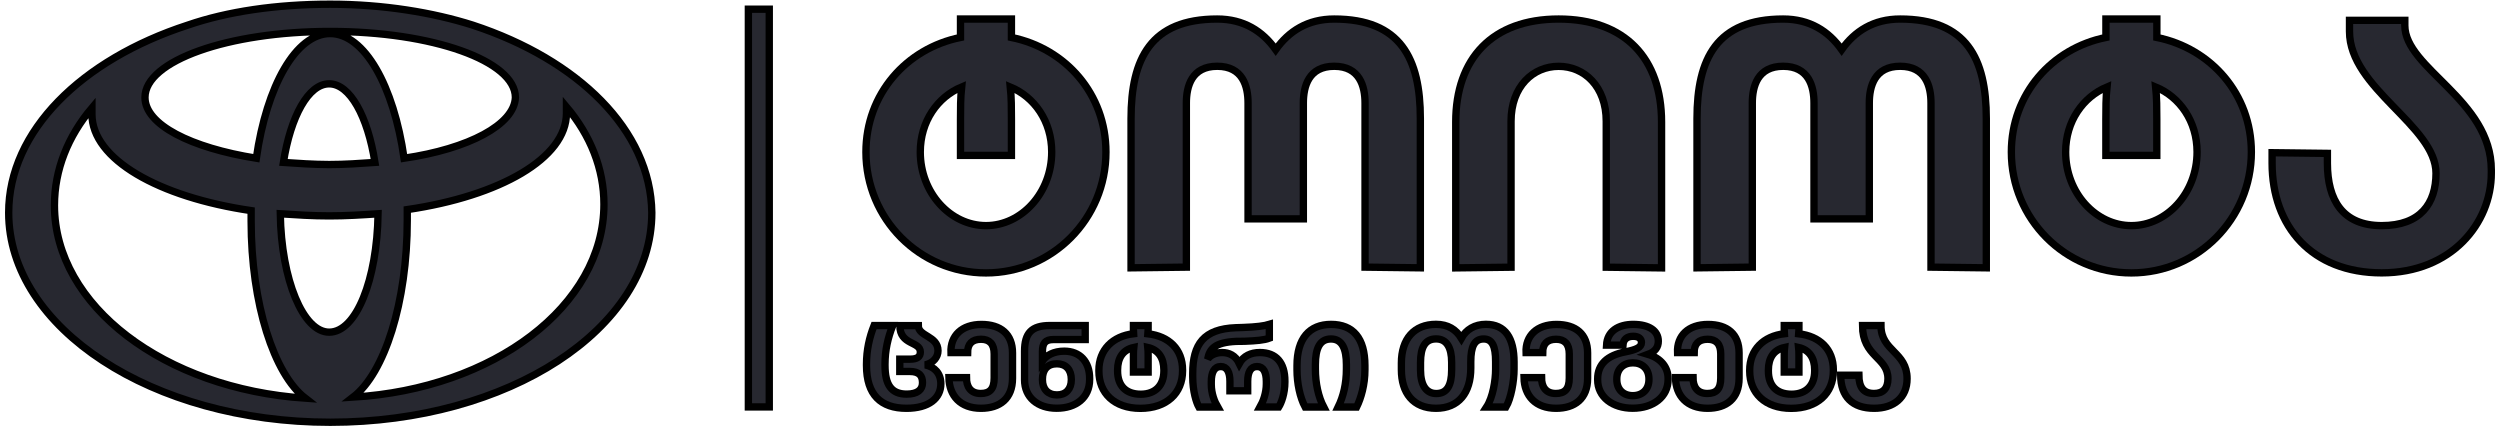
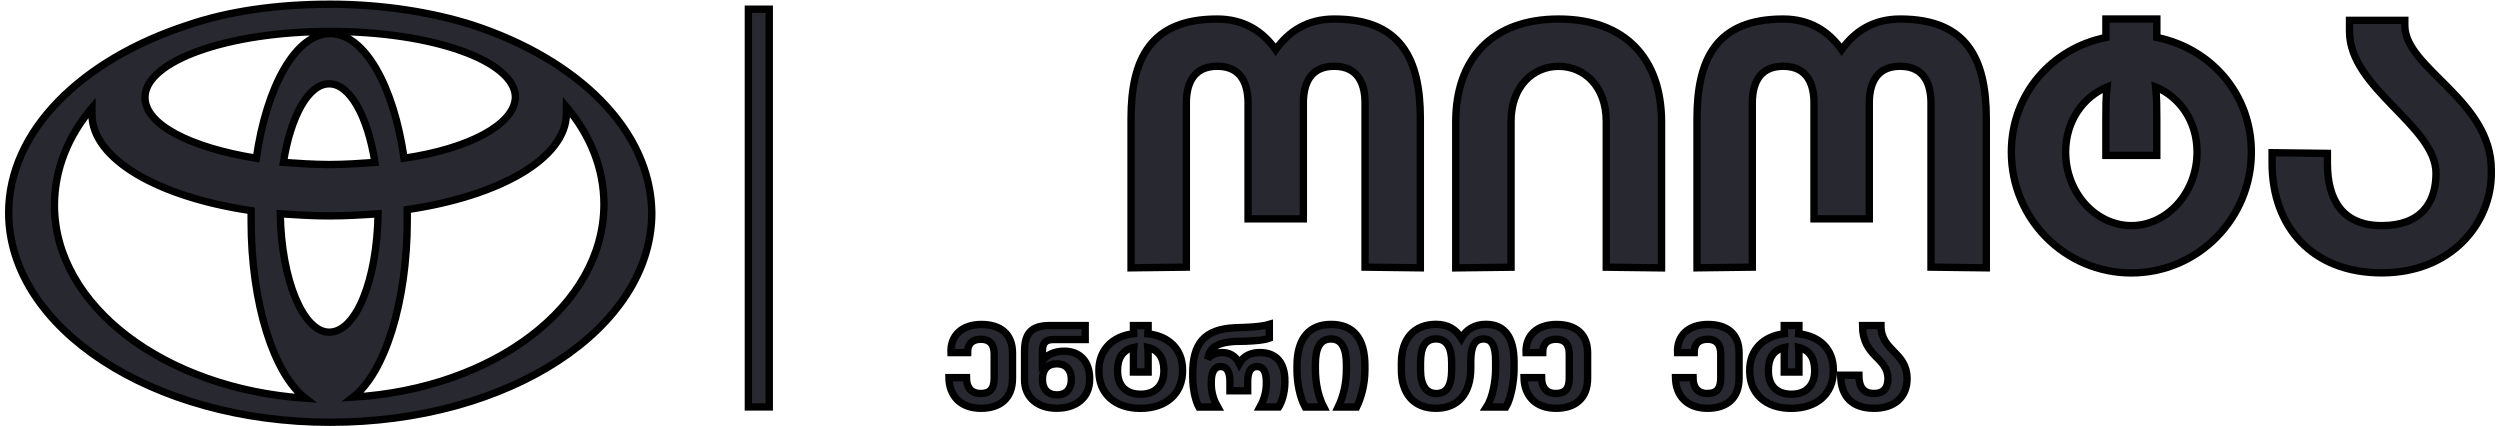
<svg xmlns="http://www.w3.org/2000/svg" width="340" height="58" viewBox="0 0 340 58" fill="none">
  <path d="M64.301 3.42C58.925 1.709 52.128 0.573 44.914 0.573C37.553 0.573 30.903 1.569 25.527 3.42C11.083 8.118 1.181 17.81 1.181 28.926C1.181 44.6 20.715 57.426 44.914 57.426C69.113 57.426 88.647 44.74 88.647 28.926C88.5 17.67 78.591 8.118 64.301 3.42ZM44.767 45.175C41.23 45.175 38.256 38.05 38.117 29.074C40.241 29.214 42.504 29.361 44.767 29.361C47.03 29.361 49.294 29.221 51.418 29.074C51.279 38.05 48.452 45.175 44.767 45.175ZM38.542 22.089C39.53 15.819 41.94 11.401 44.767 11.401C47.594 11.401 50.004 15.819 50.993 22.089C49.008 22.229 46.891 22.376 44.767 22.376C42.643 22.369 40.527 22.229 38.542 22.089ZM54.955 21.521C53.542 11.689 49.579 4.564 44.906 4.564C40.233 4.564 36.271 11.689 34.857 21.521C25.944 20.097 19.718 16.962 19.718 13.252C19.718 8.266 31.042 4.276 44.906 4.276C58.771 4.276 70.094 8.266 70.094 13.252C69.963 16.955 63.73 20.237 54.955 21.521ZM7.406 27.93C7.406 23.084 9.245 18.526 12.504 14.676V15.531C12.504 21.661 21.564 26.795 34.154 28.646V30.069C34.154 41.333 37.267 50.877 41.516 54.159C22.406 52.868 7.406 41.613 7.406 27.93ZM48.027 54.012C52.275 50.737 55.388 41.185 55.388 29.929V28.506C67.986 26.655 77.038 21.521 77.038 15.391V14.536C80.29 18.386 82.136 22.944 82.136 27.79C82.128 41.613 67.128 52.868 48.027 54.012Z" fill="#272830" stroke="black" />
  <path d="M104.62 1.25H101.778V55.342H104.62V1.25Z" fill="#272830" stroke="black" />
-   <path d="M137.555 5.093V2.588H130.627V5.093C123.266 6.586 117.767 12.786 117.767 20.681C117.767 29.774 125.066 37.117 134.087 37.117C143.109 37.117 150.408 29.766 150.408 20.681C150.416 12.786 144.916 6.586 137.555 5.093ZM134.095 30.684C129.26 30.684 125.158 26.227 125.158 20.673C125.158 16.488 127.53 13.182 130.782 11.829C130.627 13.299 130.627 14.785 130.627 16.216V21.132H137.555V16.216C137.555 14.746 137.555 13.299 137.401 11.829C140.66 13.174 143.032 16.48 143.032 20.673C143.032 26.235 138.923 30.684 134.095 30.684Z" fill="#272830" stroke="black" />
  <path d="M181.451 2.588C177.836 2.588 175.279 4.237 173.495 6.749C171.711 4.237 169.154 2.588 165.539 2.588C156.51 2.588 153.822 7.963 153.822 16.13V36.424L161.345 36.331V14.014C161.345 11.72 162.079 9.013 165.539 9.013C169.007 9.013 169.734 11.72 169.734 14.014V22.555V29.766H177.257V22.555V14.014C177.257 11.72 177.99 9.013 181.451 9.013C184.911 9.013 185.645 11.72 185.645 14.014V36.331L193.168 36.424V16.13C193.168 7.955 190.472 2.588 181.451 2.588Z" fill="#272830" stroke="black" />
  <path d="M211.976 2.588C202.947 2.588 197.98 7.963 197.98 16.597V36.432L205.503 36.339V16.504C205.503 11.728 208.516 9.021 211.976 9.021C215.436 9.021 218.449 11.728 218.449 16.504V36.339L225.972 36.432V16.597C225.972 7.955 221.005 2.588 211.976 2.588Z" fill="#272830" stroke="black" />
  <path d="M258.42 2.588C254.805 2.588 252.249 4.237 250.465 6.749C248.68 4.237 246.124 2.588 242.509 2.588C233.48 2.588 230.792 7.963 230.792 16.13V36.424L238.315 36.331V14.014C238.315 11.72 239.049 9.013 242.509 9.013C245.977 9.013 246.703 11.72 246.703 14.014V22.555V29.766H254.226V22.555V14.014C254.226 11.72 254.96 9.013 258.42 9.013C261.881 9.013 262.614 11.72 262.614 14.014V36.331L270.138 36.424V16.13C270.138 7.955 267.45 2.588 258.42 2.588Z" fill="#272830" stroke="black" />
  <path d="M293.333 5.093V2.588H286.404V5.093C279.043 6.586 273.544 12.786 273.544 20.681C273.544 29.774 280.843 37.117 289.865 37.117C298.886 37.117 306.185 29.766 306.185 20.681C306.185 12.786 300.686 6.586 293.333 5.093ZM289.865 30.684C285.029 30.684 280.928 26.227 280.928 20.673C280.928 16.488 283.299 13.182 286.551 11.829C286.397 13.299 286.397 14.785 286.397 16.216V21.132H293.325V16.216C293.325 14.746 293.325 13.299 293.17 11.829C296.43 13.174 298.801 16.48 298.801 20.673C298.801 26.235 294.7 30.684 289.865 30.684Z" fill="#272830" stroke="black" />
  <path d="M327.056 3.459V2.767H319.532V4.283C319.532 12.046 331.296 17.095 331.296 23.566C331.296 27.65 329.195 30.684 323.912 30.684C318.621 30.684 316.528 27.238 316.528 22.189V20.859L309.005 20.766V22.189C309.005 30.824 314.427 37.109 323.912 37.109C333.397 37.109 338.819 30.357 338.819 23.566V23.107C338.819 13.555 327.056 9.332 327.056 3.459Z" fill="#272830" stroke="black" />
-   <path d="M117.844 49.71V49.523C117.844 47.602 118.23 45.898 118.871 44.273H121.412C120.748 45.96 120.362 47.648 120.362 49.523V49.694C120.362 52.315 121.212 53.599 123.305 53.599C124.78 53.599 125.46 53.008 125.46 52.051C125.46 51.086 124.996 50.519 123.722 50.519H122.37V48.846H123.784C124.772 48.846 125.166 48.504 125.166 47.874C125.166 46.388 122.378 46.972 122.378 44.28H124.888C124.888 45.766 127.568 45.673 127.568 47.703C127.568 48.558 126.95 49.36 125.83 49.624C127.105 49.889 127.955 50.783 127.955 52.199C127.955 54.136 126.356 55.528 123.274 55.528C119.814 55.528 117.844 53.716 117.844 49.71Z" fill="#272830" stroke="black" />
  <path d="M137.702 51.452C137.702 54.214 135.964 55.528 133.408 55.528C130.635 55.528 129.098 53.84 129.051 51.359H131.438C131.438 52.565 131.979 53.514 133.377 53.514C134.605 53.514 135.207 52.922 135.207 51.406V48.139C135.207 46.778 134.574 46.14 133.423 46.14C132.195 46.14 131.593 46.778 131.593 47.952H129.329C129.237 45.642 130.82 44.125 133.469 44.125C136.103 44.125 137.702 45.44 137.702 47.999V51.452Z" fill="#272830" stroke="black" />
  <path d="M139.34 51.662V47.757C139.34 45.291 140.297 44.273 142.785 44.273H147.589V46.178H143.263C142.128 46.178 141.773 46.692 141.773 47.819V49.072C142.298 48.325 143.325 47.757 144.731 47.757C146.855 47.757 148.191 49.165 148.191 51.475V51.6C148.191 54.112 146.314 55.52 143.711 55.52C141.139 55.528 139.34 54.05 139.34 51.662ZM145.697 51.662V51.584C145.697 50.285 144.971 49.476 143.742 49.476C142.452 49.476 141.773 50.27 141.773 51.569V51.647C141.773 52.914 142.514 53.708 143.742 53.708C144.971 53.716 145.697 52.907 145.697 51.662Z" fill="#272830" stroke="black" />
  <path d="M149.45 50.472V50.347C149.45 47.571 151.327 45.712 154.162 45.385C154.147 45.198 154.147 45.011 154.147 44.825V44.273H156.147V44.817C156.147 45.004 156.132 45.206 156.116 45.393C158.966 45.719 160.828 47.485 160.828 50.309V50.433C160.828 53.49 158.642 55.536 155.089 55.536C151.536 55.536 149.45 53.451 149.45 50.472ZM158.287 50.441V50.332C158.287 48.66 157.53 47.571 156.101 47.252C156.132 47.547 156.147 47.874 156.147 48.255V50.596H154.147V48.224C154.147 47.851 154.162 47.539 154.193 47.252C152.733 47.563 151.992 48.66 151.992 50.324V50.449C151.992 52.432 153.088 53.614 155.151 53.614C157.167 53.607 158.287 52.378 158.287 50.441Z" fill="#272830" stroke="black" />
  <path d="M166.204 47.944C167.115 47.944 168.019 48.318 168.544 49.43C169.116 48.403 170.127 47.944 171.332 47.944C173.565 47.944 174.746 49.321 174.746 51.818V51.942C174.746 53.553 174.252 54.797 173.912 55.349H171.371C171.788 54.603 172.221 53.459 172.221 52.207V51.896C172.221 50.597 171.819 49.85 170.962 49.85C170.081 49.85 169.687 50.612 169.687 51.88V53.148H167.27V51.865C167.27 50.612 166.868 49.85 166.026 49.85C165.145 49.85 164.736 50.643 164.736 51.911V52.269C164.736 53.506 165.169 54.61 165.601 55.357H163.045C162.705 54.75 162.21 53.234 162.21 51.25V50.799C162.21 46.785 163.717 44.739 168.057 44.568L169.046 44.537C170.861 44.475 171.973 44.319 172.63 44.117V45.992C171.935 46.256 170.861 46.35 169.278 46.412L168.119 46.427C165.192 46.567 164.504 47.454 164.242 48.846C164.582 48.302 165.369 47.944 166.204 47.944Z" fill="#272830" stroke="black" />
  <path d="M176.392 50.301V49.71C176.392 46.023 178.083 44.117 181.026 44.117C184.031 44.117 185.63 46.007 185.63 49.71V50.317C185.63 52.316 185.104 54.128 184.502 55.357H181.992C182.702 53.887 183.112 52.184 183.112 50.177V49.601C183.112 47.431 182.524 46.101 181.018 46.101C179.512 46.101 178.894 47.33 178.894 49.617V50.177C178.894 52.145 179.296 53.957 180.022 55.357H177.496C176.793 54.05 176.392 52.114 176.392 50.301Z" fill="#272830" stroke="black" />
  <path d="M201.78 46.101C200.552 46.101 200.027 47.065 200.027 49.204V50.06C200.027 53.451 198.351 55.528 195.3 55.528C192.203 55.528 190.588 53.451 190.588 50.285V49.368C190.588 46.07 192.342 44.109 195.3 44.109C196.93 44.109 198.011 44.809 198.745 46C199.409 44.809 200.56 44.109 202.082 44.109C204.7 44.109 205.913 45.953 205.913 49.243V50.223C205.913 51.833 205.496 54.19 204.808 55.357H202.174C203.039 54.027 203.402 51.717 203.402 50.223V49.197C203.41 47.065 202.931 46.101 201.78 46.101ZM197.424 50.301V49.274C197.424 47.244 196.729 46.093 195.315 46.093C193.84 46.093 193.191 47.182 193.191 49.305V50.301C193.191 52.456 194.01 53.521 195.331 53.521C196.791 53.529 197.424 52.425 197.424 50.301Z" fill="#272830" stroke="black" />
  <path d="M215.915 51.452C215.915 54.214 214.177 55.528 211.621 55.528C208.848 55.528 207.311 53.84 207.264 51.359H209.651C209.651 52.565 210.192 53.514 211.59 53.514C212.818 53.514 213.42 52.922 213.42 51.406V48.139C213.42 46.778 212.787 46.14 211.636 46.14C210.408 46.14 209.806 46.778 209.806 47.952H207.542C207.45 45.642 209.033 44.125 211.683 44.125C214.316 44.125 215.915 45.44 215.915 47.999V51.452Z" fill="#272830" stroke="black" />
-   <path d="M217.282 51.655V51.53C217.282 49.516 218.619 48.325 221.021 47.859C222.496 47.563 223.238 47.267 223.238 46.575C223.238 46.077 222.867 45.735 222.118 45.735C221.345 45.735 220.781 46.093 220.72 46.941H218.487C218.58 45.035 220.102 44.117 222.118 44.117C224.303 44.117 225.532 45.004 225.532 46.396C225.532 47.221 225.099 47.835 224.134 48.193C225.856 48.706 226.86 49.928 226.86 51.476V51.6C226.86 53.988 224.813 55.52 222.056 55.52C219.314 55.528 217.282 53.988 217.282 51.655ZM224.257 51.608V51.546C224.257 50.184 223.361 49.344 222.071 49.344C220.781 49.344 219.885 50.184 219.885 51.53V51.608C219.885 52.969 220.766 53.809 222.071 53.809C223.384 53.801 224.257 52.954 224.257 51.608Z" fill="#272830" stroke="black" />
  <path d="M236.515 51.452C236.515 54.214 234.777 55.528 232.221 55.528C229.448 55.528 227.911 53.84 227.864 51.359H230.251C230.251 52.565 230.792 53.514 232.19 53.514C233.418 53.514 234.02 52.922 234.02 51.406V48.139C234.02 46.778 233.387 46.14 232.236 46.14C231.008 46.14 230.405 46.778 230.405 47.952H228.142C228.05 45.642 229.633 44.125 232.282 44.125C234.916 44.125 236.515 45.44 236.515 47.999V51.452Z" fill="#272830" stroke="black" />
  <path d="M237.959 50.472V50.347C237.959 47.571 239.836 45.712 242.671 45.385C242.656 45.198 242.656 45.011 242.656 44.825V44.273H244.656V44.817C244.656 45.004 244.641 45.206 244.625 45.393C247.475 45.719 249.337 47.485 249.337 50.309V50.433C249.337 53.49 247.151 55.536 243.598 55.536C240.045 55.536 237.959 53.451 237.959 50.472ZM246.796 50.441V50.332C246.796 48.66 246.039 47.571 244.61 47.252C244.641 47.547 244.656 47.874 244.656 48.255V50.596H242.656V48.224C242.656 47.851 242.671 47.539 242.702 47.252C241.242 47.563 240.501 48.66 240.501 50.324V50.449C240.501 52.432 241.597 53.614 243.66 53.614C245.676 53.607 246.796 52.378 246.796 50.441Z" fill="#272830" stroke="black" />
  <path d="M250.326 51.032H252.805C252.82 52.689 253.454 53.513 254.867 53.513C256.111 53.513 256.76 52.813 256.76 51.499C256.76 48.566 253.299 48.551 253.299 44.273H255.81C255.81 47.788 259.363 47.835 259.363 51.499C259.363 54.073 257.563 55.528 254.883 55.528C251.924 55.528 250.356 53.957 250.326 51.032Z" fill="#272830" stroke="black" />
</svg>